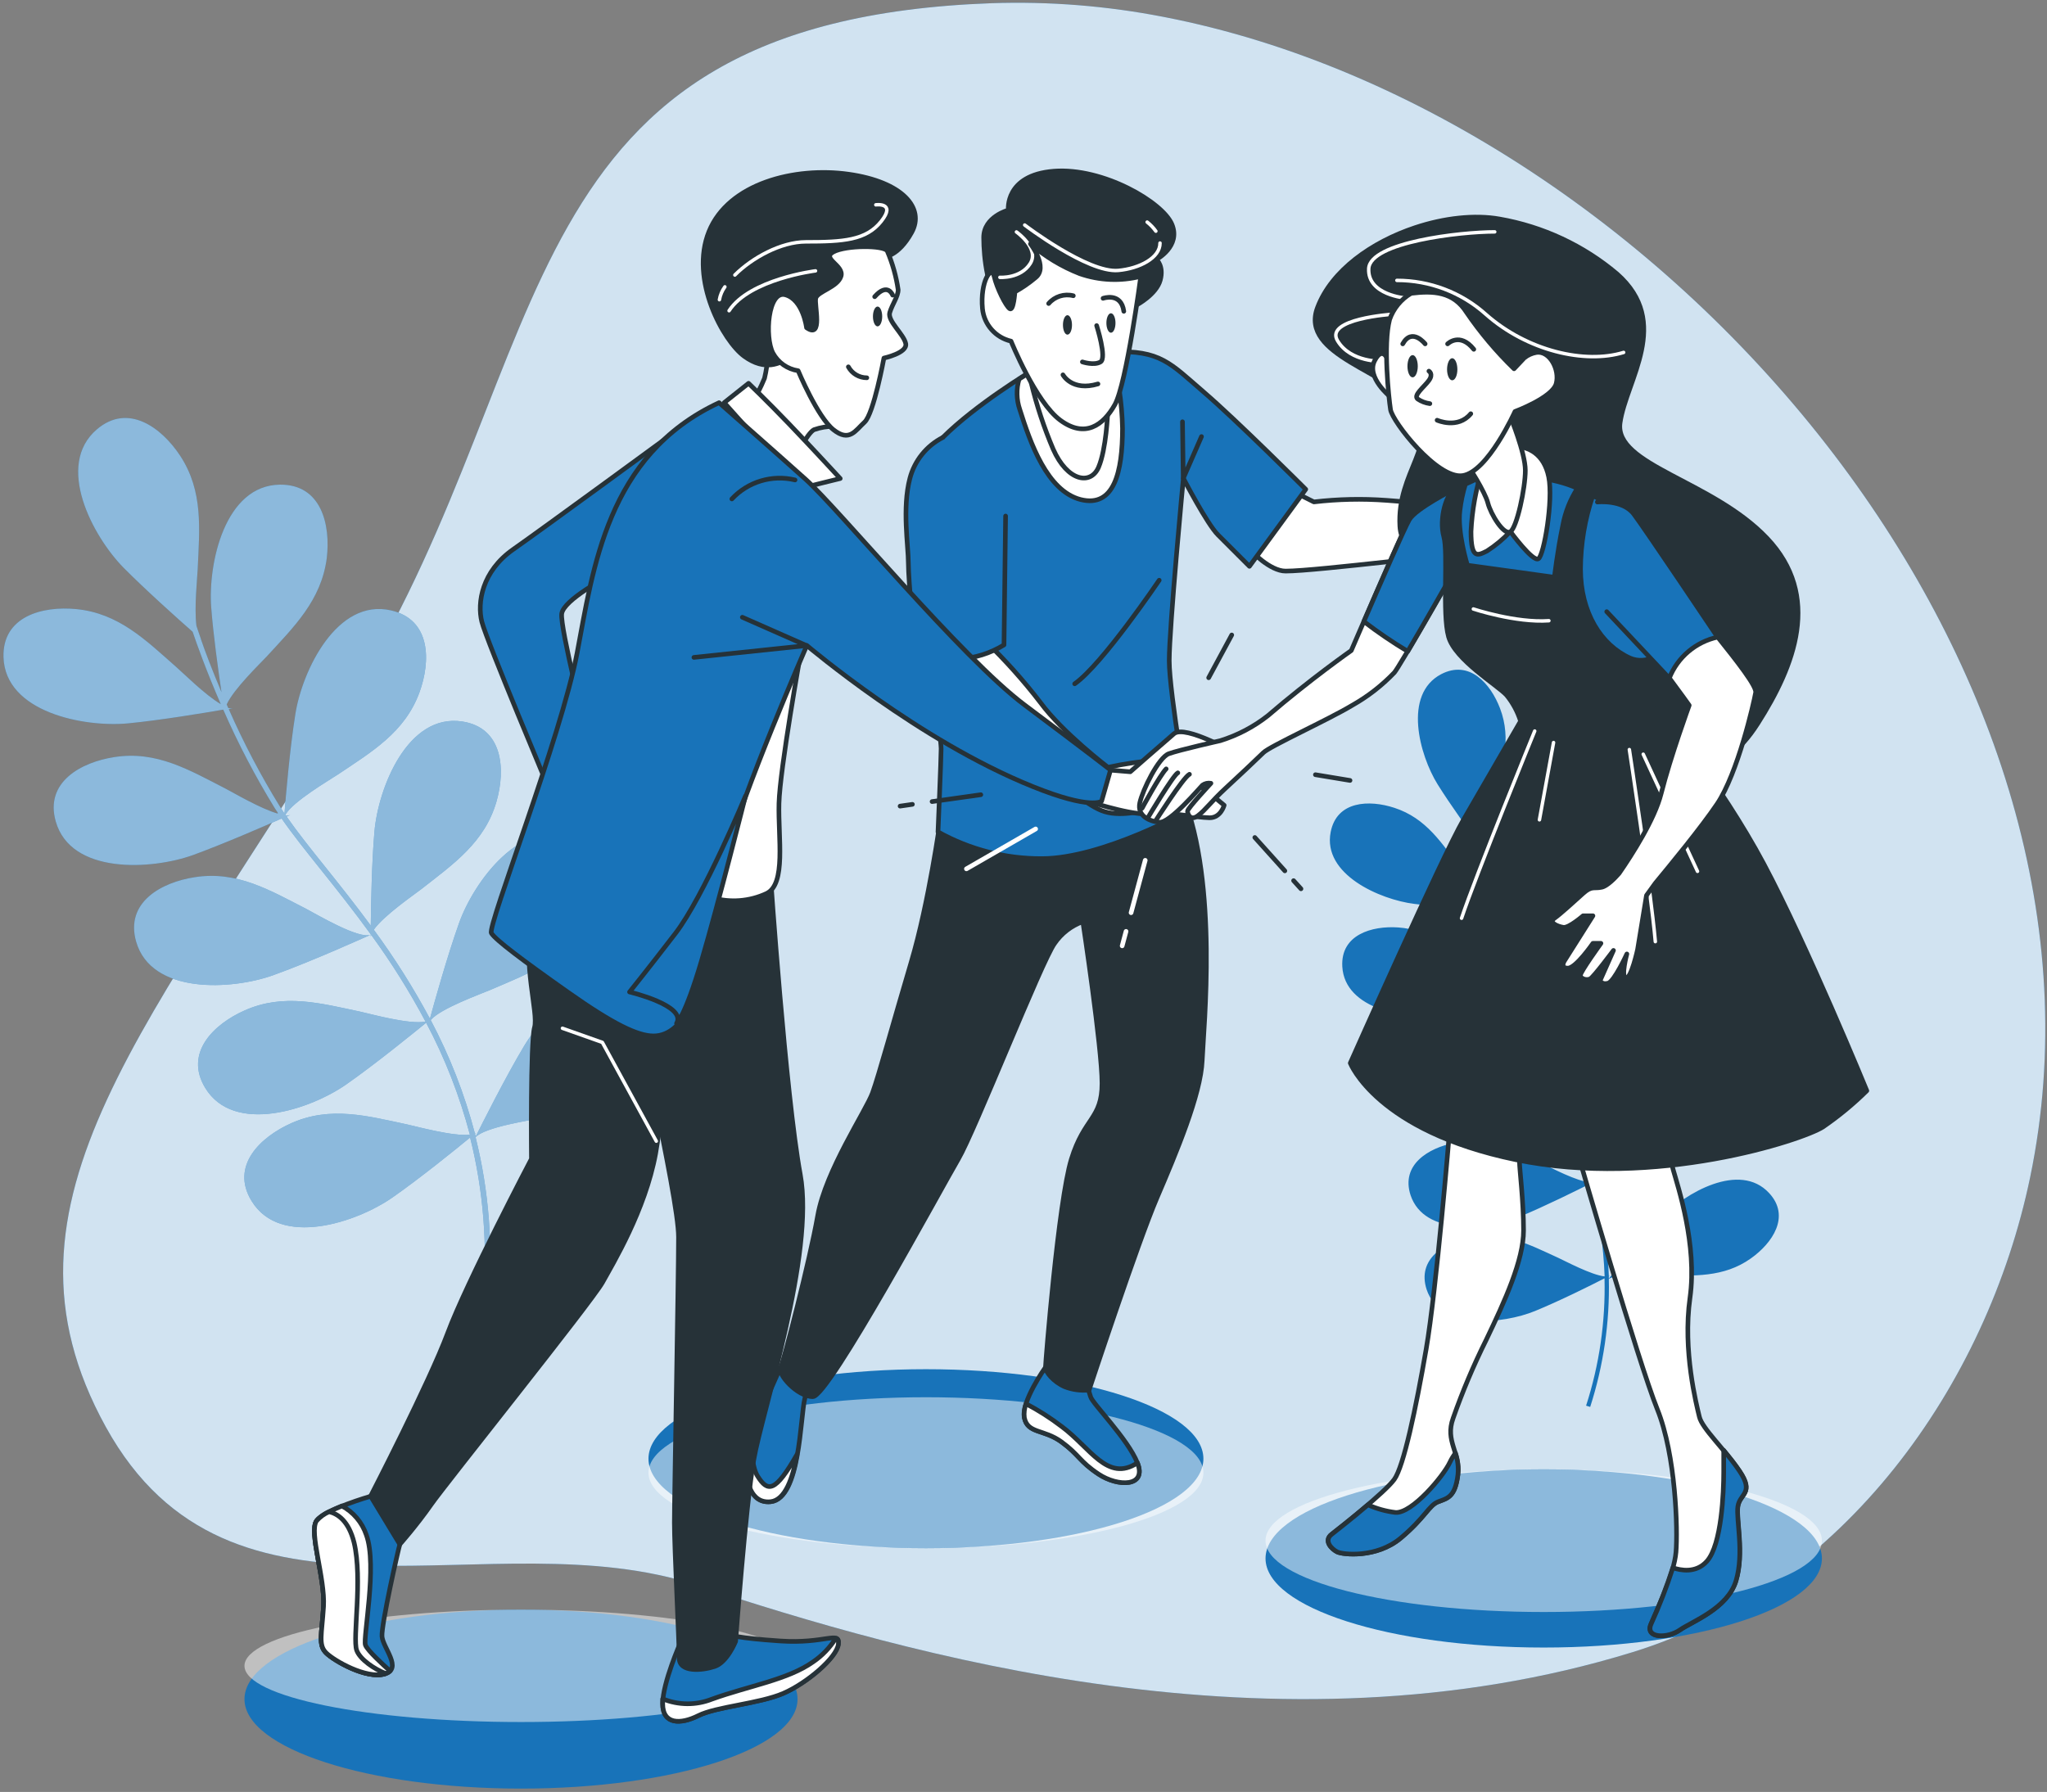
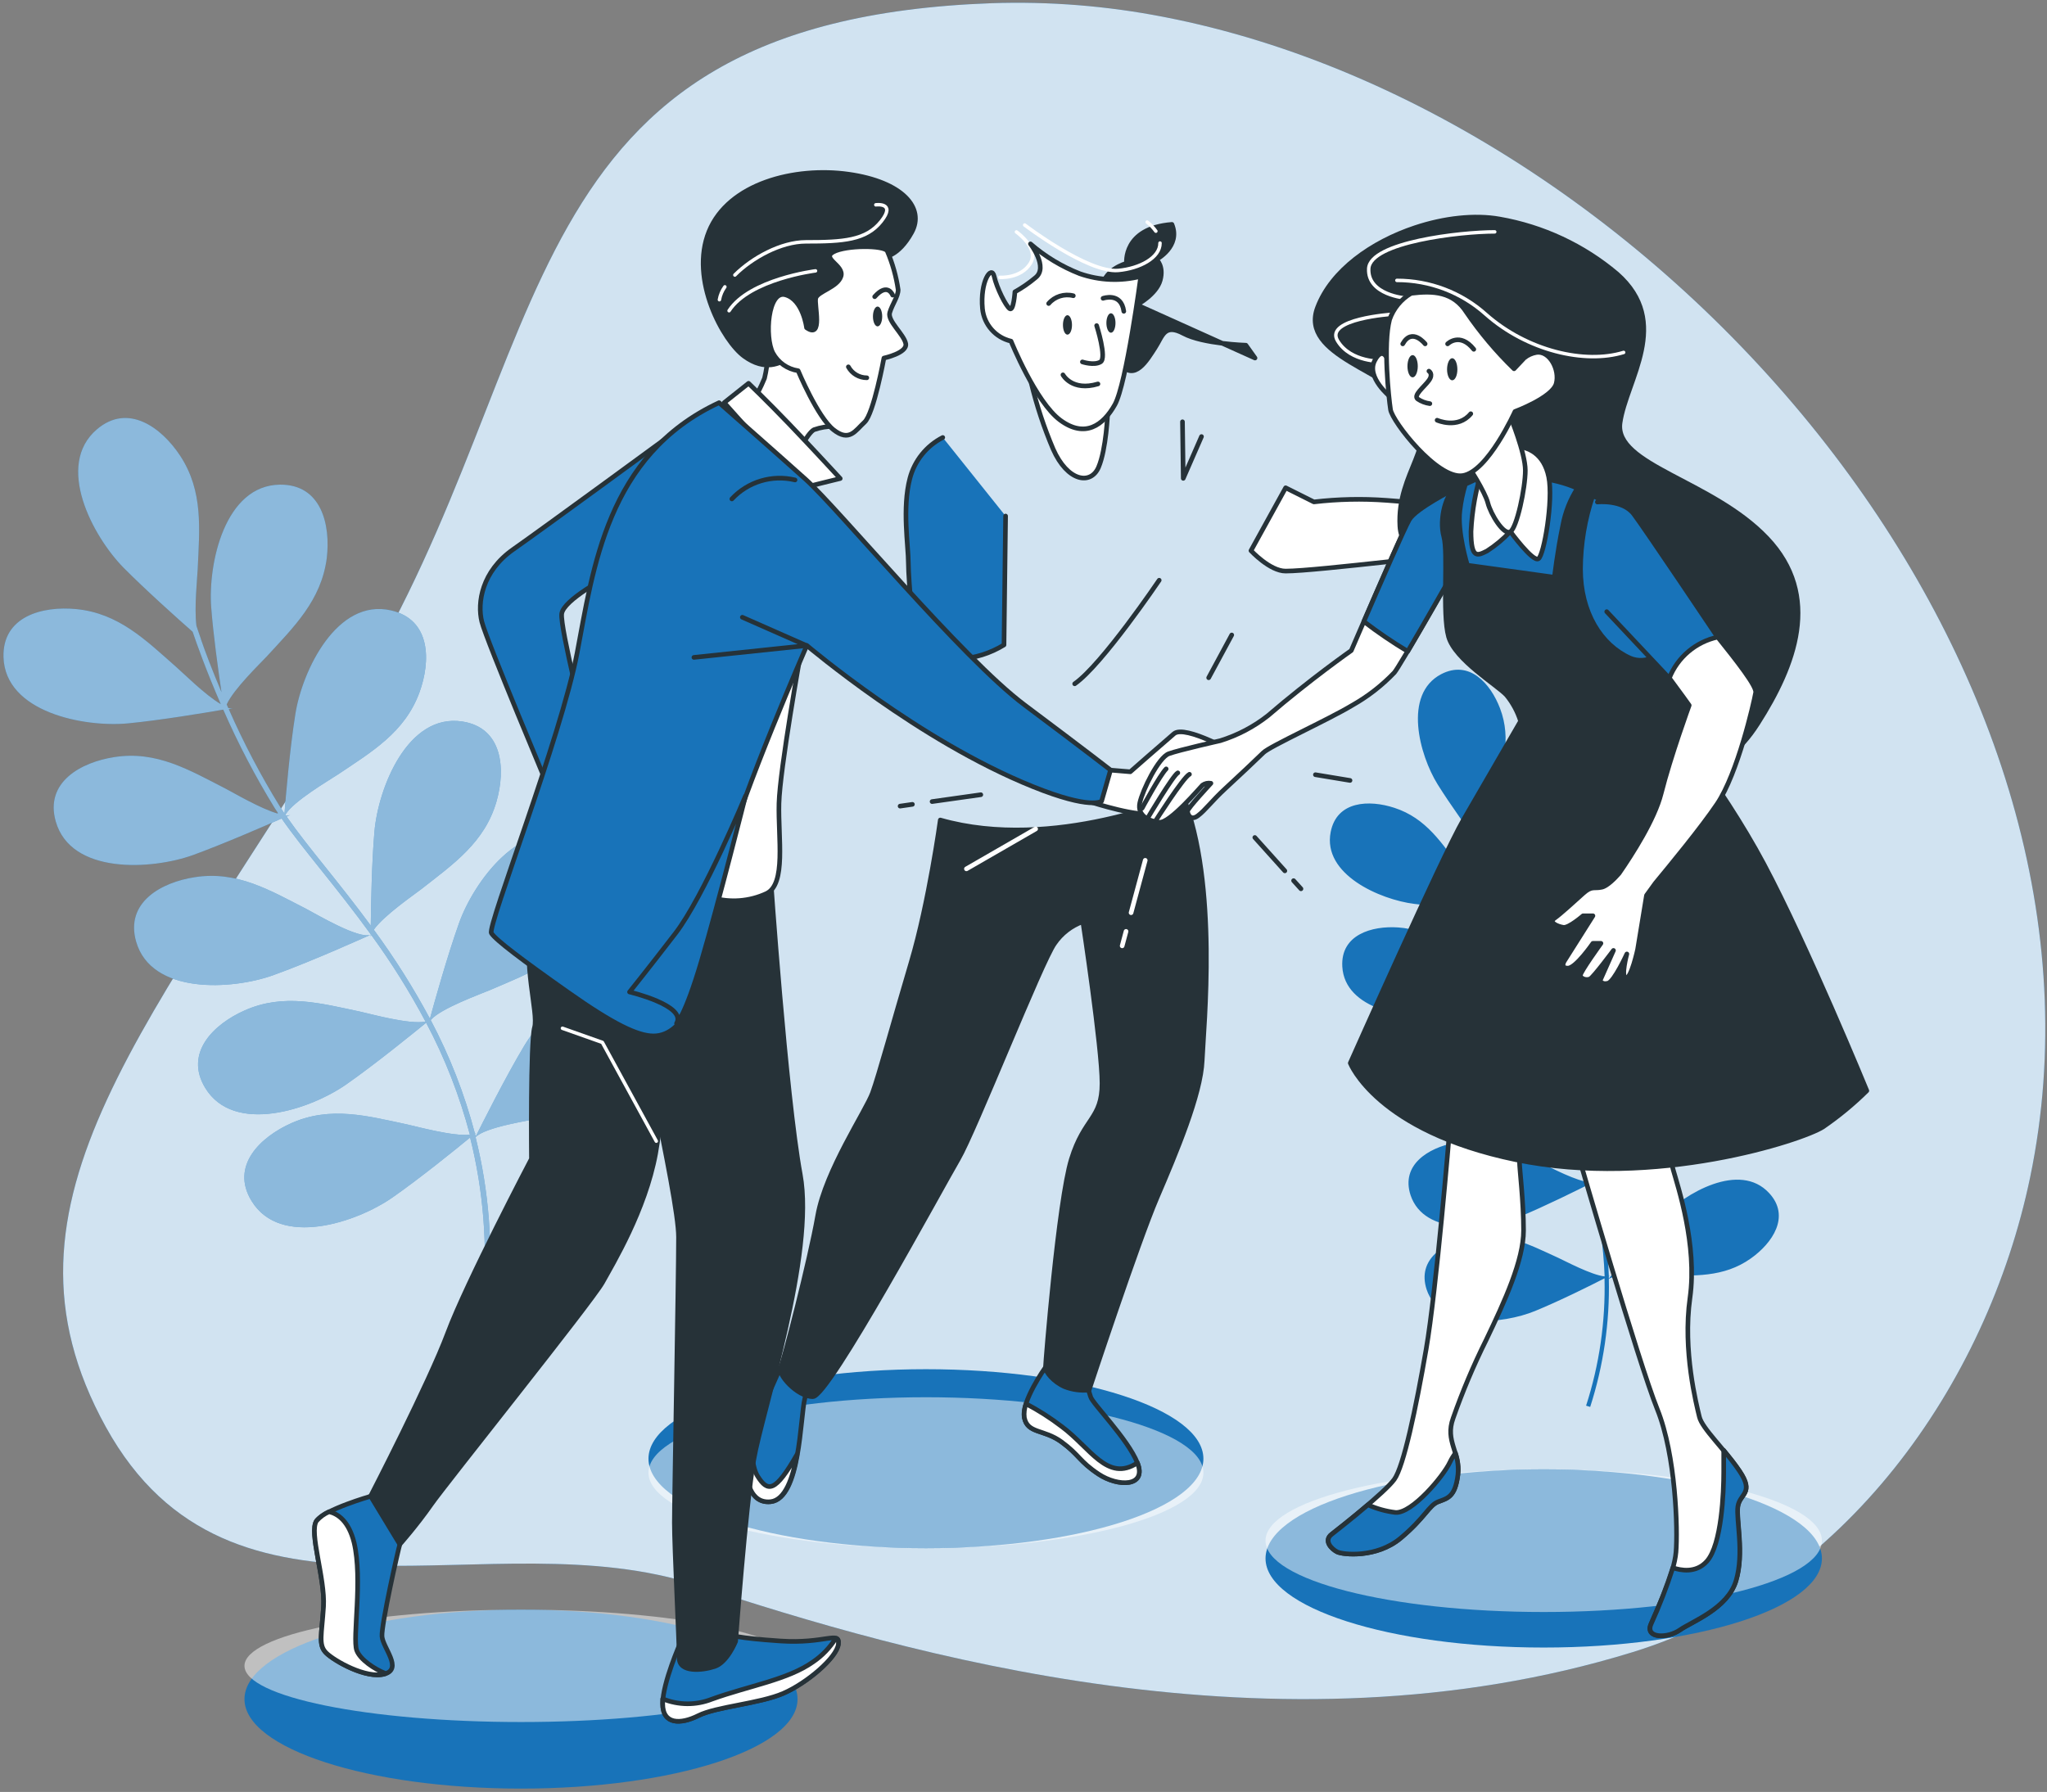
<svg xmlns="http://www.w3.org/2000/svg" width="442" height="387" viewBox="0 0 442 387">
  <rect x="0" y="0" width="442" height="387" fill="#808080" stroke="none" />
  <g fill="none" fill-rule="evenodd">
    <g fill-rule="nonzero">
      <path fill="#1873B9" d="M383.11 98.302C346.77 50.58 293.09 14.28 238.35 3.67 226.062 1.264 213.54.266 201.026.694c-105.182 3.846-92.69 74.964-137.09 148-44.402 73.035-81.12 110.523-54.08 159.492 27.04 48.969 82.727 19.409 127.754 34.206 45.027 14.798 124.93 38.112 201.83 14.445 45.572-14.021 76.57-57.556 85.93-102.63 11.264-54.24-7.575-110.312-42.261-155.905z" transform="translate(13)" />
      <path fill="#FFF" d="M383.11 98.302C346.77 50.58 293.09 14.28 238.35 3.67 226.062 1.264 213.54.266 201.026.694c-105.182 3.846-92.69 74.964-137.09 148-44.402 73.035-81.12 110.523-54.08 159.492 27.04 48.969 82.727 19.409 127.754 34.206 45.027 14.798 124.93 38.112 201.83 14.445 45.572-14.021 76.57-57.556 85.93-102.63 11.264-54.24-7.575-110.312-42.261-155.905z" opacity=".8" transform="translate(13)" />
    </g>
    <g fill-rule="nonzero">
      <path fill="#1873B9" d="M330.793 99.317c5.63-3.907 11.143-7.237 13.527-14.04 1.888-5.366 1.794-12.38-4.981-13.827-9.16-1.966-14.837 10.391-15.91 17.723-.65 4.496-1.181 10.592-1.44 14.358-.72-3.99-1.181-7.32-1.44-9.51-.13-1.059-.213-1.859-.248-2.353.52-3.134 1.286-6.223 2.29-9.238 1.793-6.602 3.87-12.699 1.31-19.43-2.019-5.32-6.61-10.592-12.736-7.39-8.262 4.365-4.662 17.464-.755 23.772 2.75 4.425 7.081 10.38 9.04 13.133.237 2.177.815 6.979 1.972 12.946-2.278-2.107-5.17-6.65-5.996-7.78-4.025-5.542-7.472-10.98-14.34-13.215-5.419-1.777-12.441-1.542-13.763 5.237-1.794 9.167 10.705 14.593 18.07 15.51 5.347.671 12.984 1.083 16.218 1.248 1.198 6.165 2.823 12.24 4.863 18.182.118.353.26.706.389 1.06-2.715-1.448-6.716-5.214-7.802-6.108-5.276-4.39-9.962-8.803-17.162-9.298-5.7-.388-12.452 1.566-12.062 8.462.53 9.332 13.986 11.51 21.363 10.592 5.324-.66 12.783-2.119 16.005-2.766 1.18 2.919 2.786 6.226 4.604 9.944 1.817 3.72 3.847 7.909 5.807 12.452-2.101.423-8.333-5.508-9.738-6.661-5.276-4.39-9.962-8.803-17.162-9.298-5.7-.388-12.44 1.566-12.05 8.462.53 9.332 13.974 11.51 21.351 10.592 6.87-.86 17.304-3.037 17.599-3.095l-.083.317c.033-.098.077-.193.13-.282 2.3 5.29 4.22 10.738 5.748 16.3-2.656 0-8.9-3.343-10.387-4.026-6.232-2.848-11.92-5.884-19.003-4.472-5.594 1.118-11.59 4.708-9.442 11.31 2.974 8.862 16.524 7.461 23.394 4.707 5.453-2.236 13.113-6.049 15.462-7.237 1.782 6.55 2.803 13.282 3.045 20.065-2.845-.294-8.57-3.354-9.986-4.001-6.232-2.848-11.92-5.885-19.003-4.472-5.594 1.106-11.59 4.707-9.442 11.31 2.974 8.86 16.524 7.449 23.394 4.636 5.134-2.095 12.24-5.614 15.013-7.061.234 9.325-1.11 18.623-3.977 27.503l.885.27c2.875-8.927 4.236-18.27 4.025-27.644 1.983-1.33 9.76-.765 11.484-.753 6.858.059 13.302.506 19.18-3.672 4.65-3.295 8.628-9.073 3.942-14.122-6.35-6.873-18.141 0-23.252 5.308-4.249 4.46-10.02 11.51-11.354 13.169v-.483l.26-.13c-.083.038-.17.062-.26.071-.23-6.85-1.251-13.65-3.046-20.265 2.066-1.565 9.242-2.448 10.871-2.754 6.751-1.283 13.149-2.083 18.106-7.308 3.919-4.143 6.692-10.592 1.11-14.652-7.554-5.52-17.8 3.437-21.777 9.697-3.128 4.908-7.082 12.357-8.392 14.746-1.564-5.711-3.536-11.304-5.902-16.735 2.137-1.965 7.98-4.307 9.36-4.966 6.197-2.954 12.17-5.354 15.627-11.674 2.727-5.002 3.766-11.933-2.679-14.452-8.722-3.413-16.335 7.861-18.566 14.923-1.57 4.954-3.305 12.039-4.084 15.37-1.806-4.12-3.659-7.91-5.335-11.346-1.77-3.636-3.352-6.872-4.509-9.732l.685-.141c-.257.036-.52.016-.767-.06-.015-.052-.035-.103-.06-.152 1.736-1.918 8.64-4.12 10.187-4.708 6.397-2.495 12.534-4.46 16.441-10.509 3.093-4.79 4.627-11.627-1.617-14.605-8.45-4.036-16.866 6.661-19.616 13.534-2.149 5.39-4.722 13.416-5.5 16.029-.19-.483-.367-.965-.532-1.424-1.985-5.831-3.562-11.793-4.721-17.841h.66c-.252-.025-.494-.11-.707-.247 0-.212-.083-.436-.13-.648 1.735-2.283 7.046-5.484 8.297-6.355zM57.575 51.796C63.477 45.36 69.38 39.663 70.56 30.52c.85-7.226-1.18-15.923-10.08-15.852-11.968.106-15.592 17.088-14.872 26.526.437 5.778 1.51 13.545 2.22 18.3-2.02-4.778-3.542-8.803-4.45-11.463v-.058c-.461-1.295-.78-2.26-.968-2.837-.496-3.942.2-10.427.271-12.145.39-8.744 1.263-16.911-3.8-24.596C34.865 2.322 27.654-3.01 20.926 2.722c-9.1 7.755-.92 23.078 5.713 29.845 4.72 4.766 11.673 10.991 14.954 13.875.897 2.636 2.963 8.461 6.079 15.628-3.411-1.989-8.262-6.86-9.643-8.038-6.563-5.79-12.394-11.592-21.576-12.486C9.194 40.84.508 43.088.755 51.914c.343 11.933 17.434 15.205 26.888 14.31 6.834-.659 16.43-2.247 20.56-2.965 3.22 7.356 6.947 14.481 11.155 21.324.252.4.511.793.779 1.177-3.8-1.035-9.832-4.625-11.45-5.449-7.79-3.99-14.871-8.238-23.995-6.802C17.48 74.615 9.62 78.923 12.04 87.408c3.27 11.486 20.656 10.462 29.59 7.273 6.457-2.354 15.345-6.202 19.18-7.909 2.29 3.319 5.217 6.979 8.522 11.11 3.305 4.13 7.011 8.79 10.73 13.91v.07c-2.515 1.095-11.934-4.542-14.01-5.613-7.803-3.99-14.885-8.238-23.997-6.802-7.211 1.106-15.072 5.413-12.664 13.899 3.281 11.486 20.667 10.462 29.59 7.272 8.333-2.977 20.726-8.59 21.08-8.755v.423c.012-.132.04-.262.083-.388 4.35 5.956 8.271 12.213 11.732 18.724-3.305.741-12.027-1.695-14.069-2.13-8.58-1.813-16.524-4.013-24.952-.283-6.669 2.942-13.125 9.168-8.557 16.723 6.185 10.215 22.686 4.708 30.464-.73 6.161-4.295 14.647-11.191 17.256-13.321 4.064 7.67 7.232 15.781 9.442 24.172-3.623.424-11.602-1.8-13.55-2.212-8.58-1.825-16.524-4.013-24.951-.295-6.787 3.013-13.243 9.25-8.664 16.782 6.185 10.227 22.686 4.708 30.464-.718 5.807-4.048 13.692-10.415 16.749-12.945 2.9 11.555 3.83 23.514 2.75 35.376l1.18.106c1.075-11.92.145-23.937-2.75-35.553 2.089-2.212 11.956-3.671 14.164-4.13 8.569-1.848 16.713-3.072 22.886-9.921 4.874-5.414 8.262-13.71.944-18.747-9.832-6.803-22.626 4.966-27.501 13.086-4.049 6.744-9.254 17.147-10.47 19.583 0-.2-.106-.4-.153-.6l.283-.236c-.091.067-.19.122-.295.165-2.23-8.501-5.434-16.719-9.548-24.49 2.136-2.53 10.847-5.637 12.782-6.473 8.05-3.46 15.805-6.249 20.526-14.122 3.73-6.249 5.394-15.052-2.715-18.582-10.977-4.778-21.245 9.25-24.444 18.158-2.514 6.99-5.406 17.382-6.315 20.725-3.577-6.686-7.628-13.108-12.121-19.218 2.124-3.048 8.746-7.59 10.292-8.791 6.893-5.402 13.668-10.062 16.205-18.912 2.007-6.99 1.358-15.923-7.388-17.265C88.016 64 81.666 80.182 80.85 89.608c-.578 6.603-.743 15.911-.79 20.29-3.4-4.626-6.764-8.839-9.82-12.664-3.235-4.036-6.103-7.637-8.346-10.874l.803-.364c-.305.115-.632.16-.956.129-.046-.05-.086-.105-.118-.165 1.617-2.883 9.62-7.543 11.378-8.72 7.27-4.884 14.376-9.05 17.551-17.653 2.503-6.837 2.503-15.782-6.114-17.759-11.673-2.683-19.156 12.946-20.655 22.36-1.18 7.32-2.101 18.03-2.36 21.513-.378-.553-.733-1.106-1.063-1.636-4.13-6.712-7.794-13.7-10.965-20.912l.85-.141c-.323.03-.648-.006-.956-.106l-.343-.777c1.582-3.425 7.318-8.909 8.628-10.333z" transform="translate(0 90)" />
      <path fill="#FFF" d="M57.575 51.796C63.477 45.36 69.38 39.663 70.56 30.52c.85-7.226-1.18-15.923-10.08-15.852-11.968.106-15.592 17.088-14.872 26.526.437 5.778 1.51 13.545 2.22 18.3-2.02-4.778-3.542-8.803-4.45-11.463v-.058c-.461-1.295-.78-2.26-.968-2.837-.496-3.942.2-10.427.271-12.145.39-8.744 1.263-16.911-3.8-24.596C34.865 2.322 27.654-3.01 20.926 2.722c-9.1 7.755-.92 23.078 5.713 29.845 4.72 4.766 11.673 10.991 14.954 13.875.897 2.636 2.963 8.461 6.079 15.628-3.411-1.989-8.262-6.86-9.643-8.038-6.563-5.79-12.394-11.592-21.576-12.486C9.194 40.84.508 43.088.755 51.914c.343 11.933 17.434 15.205 26.888 14.31 6.834-.659 16.43-2.247 20.56-2.965 3.22 7.356 6.947 14.481 11.155 21.324.252.4.511.793.779 1.177-3.8-1.035-9.832-4.625-11.45-5.449-7.79-3.99-14.871-8.238-23.995-6.802C17.48 74.615 9.62 78.923 12.04 87.408c3.27 11.486 20.656 10.462 29.59 7.273 6.457-2.354 15.345-6.202 19.18-7.909 2.29 3.319 5.217 6.979 8.522 11.11 3.305 4.13 7.011 8.79 10.73 13.91v.07c-2.515 1.095-11.934-4.542-14.01-5.613-7.803-3.99-14.885-8.238-23.997-6.802-7.211 1.106-15.072 5.413-12.664 13.899 3.281 11.486 20.667 10.462 29.59 7.272 8.333-2.977 20.726-8.59 21.08-8.755v.423c.012-.132.04-.262.083-.388 4.35 5.956 8.271 12.213 11.732 18.724-3.305.741-12.027-1.695-14.069-2.13-8.58-1.813-16.524-4.013-24.952-.283-6.669 2.942-13.125 9.168-8.557 16.723 6.185 10.215 22.686 4.708 30.464-.73 6.161-4.295 14.647-11.191 17.256-13.321 4.064 7.67 7.232 15.781 9.442 24.172-3.623.424-11.602-1.8-13.55-2.212-8.58-1.825-16.524-4.013-24.951-.295-6.787 3.013-13.243 9.25-8.664 16.782 6.185 10.227 22.686 4.708 30.464-.718 5.807-4.048 13.692-10.415 16.749-12.945 2.9 11.555 3.83 23.514 2.75 35.376l1.18.106c1.075-11.92.145-23.937-2.75-35.553 2.089-2.212 11.956-3.671 14.164-4.13 8.569-1.848 16.713-3.072 22.886-9.921 4.874-5.414 8.262-13.71.944-18.747-9.832-6.803-22.626 4.966-27.501 13.086-4.049 6.744-9.254 17.147-10.47 19.583 0-.2-.106-.4-.153-.6l.283-.236c-.091.067-.19.122-.295.165-2.23-8.501-5.434-16.719-9.548-24.49 2.136-2.53 10.847-5.637 12.782-6.473 8.05-3.46 15.805-6.249 20.526-14.122 3.73-6.249 5.394-15.052-2.715-18.582-10.977-4.778-21.245 9.25-24.444 18.158-2.514 6.99-5.406 17.382-6.315 20.725-3.577-6.686-7.628-13.108-12.121-19.218 2.124-3.048 8.746-7.59 10.292-8.791 6.893-5.402 13.668-10.062 16.205-18.912 2.007-6.99 1.358-15.923-7.388-17.265C88.016 64 81.666 80.182 80.85 89.608c-.578 6.603-.743 15.911-.79 20.29-3.4-4.626-6.764-8.839-9.82-12.664-3.235-4.036-6.103-7.637-8.346-10.874l.803-.364c-.305.115-.632.16-.956.129-.046-.05-.086-.105-.118-.165 1.617-2.883 9.62-7.543 11.378-8.72 7.27-4.884 14.376-9.05 17.551-17.653 2.503-6.837 2.503-15.782-6.114-17.759-11.673-2.683-19.156 12.946-20.655 22.36-1.18 7.32-2.101 18.03-2.36 21.513-.378-.553-.733-1.106-1.063-1.636-4.13-6.712-7.794-13.7-10.965-20.912l.85-.141c-.323.03-.648-.006-.956-.106l-.343-.777c1.582-3.425 7.318-8.909 8.628-10.333z" opacity=".5" transform="translate(0 90)" />
    </g>
    <g transform="translate(140 36)">
      <ellipse cx="59.935" cy="279.033" fill="#1873B9" fill-rule="nonzero" rx="59.912" ry="19.328" />
      <ellipse cx="59.935" cy="282.061" fill="#FFF" fill-rule="nonzero" opacity=".5" rx="59.912" ry="16.301" />
      <path fill="#FFF" fill-rule="nonzero" stroke="#263238" stroke-linecap="round" stroke-linejoin="round" d="M197.655 72.952h1.988c1.999 0 5.133-1.183 2.566-2.271-2.566-1.089-10.243-1.432-11.095-.58-.851.852-7.972 3.419-7.972 3.419v.118c-4.874-.284-17.59-1.041-23.823-1.585-5.204-.377-10.432-.263-15.614.343l-6.103-3.052-7.488 13.58s4.081 4.412 7.476 4.412c3.395 0 12.893-1.018 22.391-2.047 9.499-1.029 26.142-5.76 26.142-5.76v-.107c3.729.687 7.505 1.083 11.296 1.183 7.688.284 7.688-.852 8.28-2 .315-.56.512-1.18.58-1.82l-8.624-3.833z" />
      <path fill="#FFF" fill-rule="nonzero" stroke="#263238" stroke-linecap="round" stroke-linejoin="round" d="M197.655 72.952s-5.05 2.507-6.08 3.099c-1.136.414-2.338.618-3.548.603" />
      <path fill="#1873B9" fill-rule="nonzero" stroke="#263238" stroke-linecap="round" stroke-linejoin="round" d="M28.507 259.35l-5.583 12.562c-2.792 6.281-2.792 17.093 3.548 16.395 6.34-.698 6.281-18.146 7.322-22.333 1.041-4.187 1.396-5.571 1.396-5.571l-6.683-1.053z" />
      <path fill="#FFF" fill-rule="nonzero" stroke="#263238" stroke-linecap="round" stroke-linejoin="round" d="M32.103 278.11c-4.732 8.28-6.317 8.162-8.493 4.732-1.112-1.727-1.443-5.359-1.502-8.659-1.893 6.305-1.266 14.75 4.305 14.136 3.158-.367 4.779-5.11 5.69-10.209z" />
      <path fill="#1873B9" fill-rule="nonzero" stroke="#263238" stroke-linecap="round" stroke-linejoin="round" d="M85.71 259.35s-5.228 7.322-4.53 10.811c.697 3.49 4.187 2.449 8.02 5.24 3.832 2.792 3.832 4.188 8.019 6.968 4.187 2.78 10.468 2.791 8.375-2.437-2.094-5.228-9.783-12.87-10.114-14.301-.392-1.303-.858-2.583-1.396-3.833l-8.374-2.448z" />
      <path fill="#FFF" fill-rule="nonzero" stroke="#263238" stroke-linecap="round" stroke-linejoin="round" d="M89.223 272.066c-2.417-1.845-4.985-3.483-7.677-4.897-.361.953-.487 1.98-.367 2.992.698 3.49 4.188 2.449 8.02 5.24 3.833 2.792 3.833 4.188 8.02 6.968 4.187 2.78 10.468 2.791 8.375-2.437-6.47 4.282-10.173-3.3-16.371-7.866z" />
      <path fill="#263238" fill-rule="nonzero" stroke="#263238" stroke-linecap="round" stroke-linejoin="round" d="M63.034 141.097s-2.436 17.744-6.28 30.696c-3.845 12.953-6.968 24.427-8.363 28.26-1.396 3.832-10.114 16.749-11.829 26.507-1.715 9.76-7.322 31.394-8.02 32.79-.698 1.396 3.549 6.281 6.98 6.281 3.43 0 27.903-45.352 31.392-51.278 3.49-5.926 17.991-42.737 20.783-46.582 1.49-2.18 3.63-3.836 6.115-4.731 0 0 4.14 27.206 4.14 34.93s-3.832 7.322-6.624 16.395c-2.791 9.073-5.583 43.956-5.583 44.95 0 .993 1.75 3.146 4.188 4.187 1.663.64 3.454.88 5.228.698 0 0 10.468-31.737 14.655-41.508 4.188-9.77 9.463-22.32 9.77-29.654.308-7.334 3.478-38.018-4.186-57.204-.036.035-27.94 12.242-52.366 5.263z" />
-       <path fill="#1873B9" fill-rule="nonzero" stroke="#263238" stroke-linecap="round" stroke-linejoin="round" d="M82.575 44.22s-11.828 7.097-19.008 14.265c-6.86 6.86-6.116 17.98-5.087 25.787 1.03 7.807 4.732 39.378 4.732 41.4 0 2.023-.674 17.992-.674 17.992 6.846 3.82 14.563 5.808 22.403 5.773 13.236 0 31.937-10.528 31.937-10.528s-4.412-25.112-4.412-32.245c0-7.133 3.052-39.366 3.052-39.366s5.098 9.841 7.475 12.219l6.79 6.79 12.16-16.632s-14.94-14.928-22.072-21.043c-7.133-6.116-9.298-9.097-19.754-8.623-6.068.228-12.03 1.66-17.542 4.21h0z" />
      <path stroke="#263238" stroke-linecap="round" stroke-linejoin="round" d="M115.329 55.09L115.494 67.309 119.433 58.284M110.301 89.311s-12.325 18.252-18.251 22.368" />
-       <path fill="#FFF" fill-rule="nonzero" stroke="#263238" stroke-linecap="round" stroke-linejoin="round" d="M93.327 71.887c7.24 1.81 9.05-5.914 9.05-15.377-.1-5.557-.944-11.074-2.508-16.407-5.983.253-11.858 1.676-17.294 4.188 0 0-.982.591-2.531 1.585-.628 2.151-.574 4.445.154 6.565 2.259 7.168 5.879 17.577 13.13 19.446zM72.817 102.488c4.265 4.109 8.22 8.53 11.828 13.225 4.862 6.612 14.609 14.005 14.609 14.005 3.446-.755 6.94-1.272 10.456-1.55 3.135 0 14.62 9.736 14.62 9.736s-.71 2.72-3.146 2.708c-2.437-.011-12.539-1.561-13.58-1.561-1.04 0-5.914 1.538-9.758 0-3.844-1.538-7.996-5.832-7.996-5.832s-18.808-10.906-24.722-16.347c-3.442-3.066-6.067-6.94-7.641-11.273l-.343-5.05 15.673 1.94z" />
      <path fill="#1873B9" fill-rule="nonzero" stroke="#263238" stroke-linecap="round" stroke-linejoin="round" d="M63.567 58.485c-3.515 1.796-6.097 5.006-7.097 8.824-1.692 6.447-.332 14.585-.332 18.323 0 3.738 1.349 17.992 1.349 17.992 2.885 1.666 6.134 2.6 9.463 2.72 3.485-.182 6.868-1.235 9.841-3.063l.343-27.833" />
      <path fill="#FFF" fill-rule="nonzero" stroke="#263238" stroke-linecap="round" stroke-linejoin="round" d="M82.67 46.704c1.183 4.884 2.765 9.663 4.731 14.289 3.088 7.002 8.127 7.842 9.806 3.915 1.68-3.927 1.964-11.758 1.964-11.758s-4.732 2.52-8.966-.567c-4.235-3.088-7.535-5.88-7.535-5.88z" />
-       <path fill="#263238" fill-rule="nonzero" stroke="#263238" stroke-linecap="round" stroke-linejoin="round" d="M105.475 29.836s4.211-2.248 5.051-5.323c.84-3.076-.84-4.483-.84-4.483s5.323-2.804 3.36-7.57C111.082 7.691 98.177.133 87.53.973c-10.645.84-9.805 8.41-9.805 8.41s-5.323 1.396-5.323 5.914c0 4.519.84 11.486 3.927 15.685 3.087 4.2 5.914-.84 7.558-3.36 1.644-2.519 1.964-5.322 6.163-3.075 4.2 2.248 13.449 2.52 13.449 2.52l1.975 2.768z" />
+       <path fill="#263238" fill-rule="nonzero" stroke="#263238" stroke-linecap="round" stroke-linejoin="round" d="M105.475 29.836s4.211-2.248 5.051-5.323c.84-3.076-.84-4.483-.84-4.483s5.323-2.804 3.36-7.57c-10.645.84-9.805 8.41-9.805 8.41s-5.323 1.396-5.323 5.914c0 4.519.84 11.486 3.927 15.685 3.087 4.2 5.914-.84 7.558-3.36 1.644-2.519 1.964-5.322 6.163-3.075 4.2 2.248 13.449 2.52 13.449 2.52l1.975 2.768z" />
      <path stroke="#FFF" stroke-linecap="round" stroke-linejoin="round" stroke-width=".75" d="M109.58 13.926c-.53-.74-1.164-1.402-1.88-1.964M81.262 12.601s13.662 10.41 20.203 9.806c4.59-.414 9.038-2.732 9.014-5.914M79.476 14.092s5.051 3.548 2.97 6.837c-2.083 3.288-6.542 2.969-6.542 2.969" />
      <path fill="#FFF" fill-rule="nonzero" stroke="#263238" stroke-linecap="round" stroke-linejoin="round" d="M79.145 27.032s-.272 4.2-1.112 3.644c-.84-.556-2.803-4.483-3.371-7.003-.568-2.52-3.075 1.112-2.52 7.003.34 3.414 2.82 6.232 6.163 7.002 0 0 5.323 13.166 10.646 17.081 5.323 3.915 9.25 1.124 11.77-3.36 2.519-4.482 5.606-27.726 5.606-27.726-4.353 1.11-8.936.912-13.177-.568-3.89-1.523-7.49-3.7-10.646-6.435 0 0 3.916 5.04 1.112 7.275-1.39 1.168-2.886 2.202-4.471 3.087h0z" />
      <path stroke="#263238" stroke-linecap="round" stroke-linejoin="round" d="M96.793 34.319s2.248 7.003.84 7.842c-1.408.84-3.915 0-3.915 0M89.519 44.953s1.951 3.643 7.558 1.964" />
      <path fill="#263238" fill-rule="nonzero" d="M91.47 34.177c0 1.183-.437 2.094-.981 2.094-.545 0-.97-.935-.97-2.094 0-1.16.437-2.106.97-2.106.532 0 .981.947.981 2.106zM100.862 33.751c0 1.183-.437 2.106-.982 2.106-.544 0-.981-.947-.981-2.106 0-1.16.437-2.094.981-2.094.545 0 .982.935.982 2.094z" />
      <path stroke="#263238" stroke-linecap="round" stroke-linejoin="round" d="M86.431 29.552c1.31-1.527 3.374-2.178 5.323-1.68M98.177 28.428s3.915-1.396 4.483 2.804" />
    </g>
    <g transform="translate(52 37)">
      <ellipse cx="60.499" cy="329.958" fill="#1873B9" fill-rule="nonzero" rx="59.71" ry="19.321" />
      <ellipse cx="60.499" cy="322.77" fill="#FFF" fill-rule="nonzero" opacity=".5" rx="59.71" ry="12.133" />
      <path fill="#FFF" fill-rule="nonzero" stroke="#263238" stroke-linecap="round" stroke-linejoin="round" d="M113.796 39.777c-.092 1.658-.333 3.304-.72 4.919-.803 1.962-1.777 3.85-2.91 5.64l9.43 11.659s2.723-5.463 4.173-6.196c1.402-.49 2.878-.733 4.362-.721-1.433-4.29-3.384-8.39-5.812-12.203-3.796-5.83-7.061-5.83-8.523-3.098z" />
      <path fill="#263238" fill-rule="nonzero" stroke="#263238" stroke-linecap="round" stroke-linejoin="round" d="M138.859 18.47s3.076 0 5.988-5.274c2.912-5.274-2.004-10.926-13.616-12.57-11.611-1.643-25.935 1.999-30.143 12.38-4.209 10.383 3.088 23.65 7.627 26.948 4.539 3.3 7.804 1.467 9.431.367 1.627-1.1 1.45-3.82 1.992-4.008.543-.19 2.358 2.73 5.27.555 2.912-2.175.365-6.373 3.088-8.383 2.724-2.01 5.081-2.188 4.905-5.463-.003-1.414-.19-2.82-.555-4.186l6.013-.366z" />
      <path stroke="#FFF" stroke-linecap="round" stroke-linejoin="round" stroke-width=".75" d="M104.518 24.95c-.596.825-1 1.775-1.179 2.778M137.114 7.236s4.444-.59 1.179 3.548c-3.266 4.138-8.252 4.446-16.292 4.446-5.34 0-11.624 3.452-15.325 7.165M124.087 21.497s-14.217 1.785-18.661 8.608" />
      <path fill="#FFF" fill-rule="nonzero" stroke="#263238" stroke-linecap="round" stroke-linejoin="round" d="M109.635 45.784s3.82 3.642 8.711 8.738c4.893 5.096 11.082 11.824 11.082 11.824s-7.45 1.821-7.993 2.01c-.542.19-17.058-18.398-17.058-18.398l5.258-4.174z" />
      <path fill="#1873B9" fill-rule="nonzero" stroke="#263238" stroke-linecap="round" stroke-linejoin="round" d="M28.022 286.149s-9.974 2.861-11.671 5.32c-1.698 2.46 1.886 12.463 1.509 18.517-.377 6.055-1.179 8.278.566 10.004 1.744 1.726 8.664 5.676 12.625 4.54 3.961-1.135-.377-5.663-.566-8.123-.188-2.46 3.537-18.919 3.844-19.853.306-.934-4.068-8.573-6.307-10.405z" />
-       <path fill="#FFF" fill-rule="nonzero" stroke="#263238" stroke-linecap="round" stroke-linejoin="round" d="M26.902 318.275c-.566-1.513 2.64-17.192.188-23.814-.903-2.666-2.783-4.89-5.257-6.22-2.358.958-4.716 2.117-5.482 3.205-1.686 2.448 1.886 12.463 1.509 18.517s-1.179 8.277.566 10.003c1.744 1.727 8.664 5.676 12.625 4.54.439-.107.844-.322 1.18-.626-1.51-1.336-4.893-4.434-5.33-5.605z" />
      <path fill="#FFF" fill-rule="nonzero" stroke="#263238" stroke-linecap="round" stroke-linejoin="round" d="M31.264 324.424c-2.358-.91-5.53-3.015-6.248-5.014-.932-2.648 1.32-15.312-.555-23.246-1.178-4.73-3.536-6.232-5.399-6.68-1.033.45-1.958 1.12-2.711 1.962-1.686 2.448 1.886 12.463 1.509 18.517s-1.179 8.277.566 10.003c1.744 1.727 8.664 5.676 12.625 4.54l.213-.082z" />
      <path fill="#263238" fill-rule="nonzero" stroke="#263238" stroke-linecap="round" stroke-linejoin="round" d="M92.906 168.473s-1.096 31.476-3.348 43.69c-2.251 12.215-9.218 23.744-11.47 27.812-2.252 4.067-33.833 43.43-36.993 47.96-3.16 4.528-6.766 8.595-6.766 8.595l-6.307-10.405s12.625-24.43 16.68-35.296c4.056-10.866 18.05-37.542 18.05-37.542s-.249-25.197.66-28.378c.907-3.181-2.712-14.024-.449-22.62 2.264-8.596 11.306-12.652 11.306-12.652" />
      <path fill="#1873B9" fill-rule="nonzero" stroke="#263238" stroke-linecap="round" stroke-linejoin="round" d="M105.874 316.111s.967.639 10.61 1.29c9.643.65 12.861-2.26 12.543.638-.318 2.897-6.755 8.383-11.895 10.642-5.14 2.258-14.465 2.909-18.331 4.836-3.867 1.927-7.71 1.94-7.71-2.578 0-4.517 3.855-13.22 3.855-13.22s8.358 1.94 10.928-1.608z" />
      <path fill="#FFF" fill-rule="nonzero" stroke="#263238" stroke-linecap="round" stroke-linejoin="round" d="M123.557 321.917c-5.458 3.867-13.816 5.156-21.856 8.053-3.414 1.348-7.215 1.322-10.61-.071v1.04c0 4.517 3.855 4.517 7.71 2.578 3.855-1.94 13.191-2.578 18.331-4.8 5.14-2.224 11.577-7.734 11.895-10.643.082-.78-.094-1.182-.566-1.253-1.263 2.023-2.933 3.759-4.904 5.096h0z" />
      <path fill="#263238" fill-rule="nonzero" stroke="#263238" stroke-linecap="round" stroke-linejoin="round" d="M114.35 151.895s3.29 47.558 6.448 64.75c3.16 17.193-8.252 51.211-10.044 61.617-1.791 10.405-3.913 39.21-3.913 39.21s-1.804 4.528-4.515 5.427c-2.712.898-7.663 1.36-7.663-1.81 0-3.168-1.05-23.825-1.05-29.253 0-5.427.897-52.618.897-61.676 0-9.057-10.822-53.836-11.282-63.33-.46-9.496 0-16.283 4.963-18.092 4.963-1.809 26.159 3.157 26.159 3.157z" />
      <path fill="#FFF" fill-rule="nonzero" stroke="#263238" stroke-linecap="round" stroke-linejoin="round" d="M120.916 103.948s-4.515 25.103-4.715 32.564c-.2 7.461 1.58 17.429-2.7 19.463-3.674 1.707-7.84 2.027-11.73.898-2.487-.898-4.29-.224-4.055-6.326.236-6.101 19.369-49.768 23.2-46.6z" />
      <path fill="#1873B9" fill-rule="nonzero" stroke="#263238" stroke-linecap="round" stroke-linejoin="round" d="M91.952 57.573s-26.383 19.344-33.15 24.086c-6.767 4.741-7.78 11.54-6.767 15.608 1.014 4.067 14.877 36.986 14.877 36.986l7.781-12.888s-5.753-22.738-5.411-25.789c.342-3.05 10.15-8.147 10.15-8.147l12.52-29.856z" />
      <path fill="#FFF" fill-rule="nonzero" stroke="#263238" stroke-linecap="round" stroke-linejoin="round" d="M187.793 129.323l4.268.354s7.014-6.16 9.43-8.218c2.417-2.057 13.7 4.458 13.7 4.458s1.897.426-.166 1.348c-2.063.922-7.804 1.561-8.075 2.117-.271.555-7.415 7.887-9.914 9.14-2.5 1.253-13.38-2.258-13.38-2.258l4.137-6.941z" />
      <path fill="#1873B9" fill-rule="nonzero" stroke="#263238" stroke-linecap="round" stroke-linejoin="round" d="M103.269 49.97s11.623 10.204 18.697 16.554c7.073 6.35 33.703 38.57 47.26 48.716 13.557 10.145 18.567 14.059 18.567 14.059l-1.933 6.728s-2.252 1.927-14.807-3.133c-12.554-5.061-24.59-12.617-33.515-18.86-8.924-6.243-15.325-11.635-15.325-11.635s-14.04 32.256-17.294 45.18c-3.254 12.924-6.72 29.136-8.17 32.777-1.45 3.642-4.173 6.374-7.627 6.374-3.454 0-8.712-2.542-18.52-9.46-9.808-6.917-15.608-11.28-16.504-12.746-.896-1.467 15.066-42.426 18.508-60.458 3.443-18.032 6.378-42.804 30.663-54.096z" />
      <path stroke="#263238" stroke-linecap="round" stroke-linejoin="round" d="M108.291 96.309L122.154 102.422 97.834 104.976M119.667 66.654c-4.952-1.195-10.161.372-13.64 4.103" />
      <path fill="#1873B9" fill-rule="nonzero" stroke="#263238" stroke-linecap="round" stroke-linejoin="round" d="M108.963 134.94s-9.019 21.709-15.113 29.63c-6.095 7.923-9.915 12.665-9.915 12.665s12.402 2.944 10.15 6.787c0 0 1.804-1.36 5.411-13.574 3.608-12.215 9.467-35.509 9.467-35.509z" />
      <path fill="#FFF" fill-rule="nonzero" stroke="#263238" stroke-linecap="round" stroke-linejoin="round" d="M122.154 33.77s-.73-6.006-4.539-7.094c-3.807-1.088-4.538 9.104-2.723 12.569 1.118 2.06 3.134 3.474 5.447 3.82 0 0 4.173 10.014 7.627 12.746 3.454 2.731 4.715.189 6.708-1.632 1.992-1.82 4.185-13.846 4.185-13.846s5.08-1.088 4.715-3.098c-.365-2.01-3.996-4.907-3.454-6.728.542-1.821 1.815-3.465 1.815-4.92-.42-2.884-1.213-5.702-2.357-8.383-.72-1.265-8.889-1.265-11.612.19-2.723 1.454 2.358 2.908 1.627 5.273-.731 2.365-5.081 3.287-5.447 4.73-.365 1.443 1.639 8.916-1.992 6.373zM140.745 26.735s-1.061-2.838-3.879.343M131.184 42.225c.8 1.457 2.326 2.364 3.985 2.365" />
      <ellipse cx="137.491" cy="31.346" fill="#263238" fill-rule="nonzero" rx="1" ry="2.14" />
      <path stroke="#FFF" stroke-linecap="round" stroke-linejoin="round" stroke-width=".75" d="M89.712 209.456L78.065 188.125 69.447 185.074" />
    </g>
    <g transform="translate(246 46)">
      <ellipse cx="87.329" cy="290.573" fill="#1873B9" fill-rule="nonzero" rx="60.069" ry="19.244" />
      <ellipse cx="87.329" cy="286.736" fill="#FFF" fill-rule="nonzero" opacity=".5" rx="60.069" ry="15.407" />
      <path fill="#263238" fill-rule="nonzero" stroke="#263238" stroke-linecap="round" stroke-linejoin="round" d="M59.565 3.168c-9.345 3.11-18.038 9.221-21.074 17.241-3.997 10.494 15.82 13.744 21.074 21.635 5.254 7.89-3.96 13.779-3.297 25.58.665 11.8 23.115 5.252 33.682 17.052 10.567 11.8.664 15.746 13.864 26.24 13.2 10.493 21.797 11.776 29.732-.66 7.934-12.437 13.863-27.546 1.98-40.042-11.883-12.495-33.029-15.734-31.713-24.92 1.317-9.186 11.232-21.646-.652-32.14C95.914 7.025 87.147 2.93 77.77 1.296c-5.325-.953-11.93-.223-18.205 1.873z" />
      <path stroke="#FFF" stroke-linecap="round" stroke-linejoin="round" stroke-width=".75" d="M57.55 18.372s-8.303-.636-8.006-6.36C49.84 6.29 69.385 4.075 76.75 4.075" />
      <path stroke="#FFF" stroke-linecap="round" stroke-linejoin="round" stroke-width=".75" d="M55.628 14.556c7.092-.009 13.934 2.598 19.2 7.314 8.955 7.937 21.43 10.8 29.756 8.244M54.667 21.87s-14.717.954-11.86 5.712c2.859 4.758 9.643 4.451 9.643 4.451" />
      <path fill="#FFF" fill-rule="nonzero" stroke="#263238" stroke-linecap="round" stroke-linejoin="round" d="M67.867 59.71s-8.147 4.11-9.559 6.524c-1.411 2.414-12.535 28.264-12.535 28.264s-8.883 6.219-17.98 14.05c-3.07 2.42-6.564 4.256-10.306 5.418 0 0-8.894 2.002-11.112 2.814-2.218.813-5.657 7.82-6.262 10.6-.605 2.779 2.016 4.004 4.246 4.204 2.23.2 8.681-7.42 9.286-8.02.528-.376 1.188-.521 1.826-.4 0 0-5.052 5.417-5.052 6.017 0 .601.605 2.203 2.218 1.002 1.613-1.202 3.036-3.216 5.859-5.818 2.822-2.603 6.878-6.419 8.301-7.82 1.423-1.402 13.947-7.066 19.201-10.234 3.363-1.897 6.425-4.278 9.084-7.067 1.186-1.401 11.92-20.268 11.92-20.268l.865-19.267z" />
      <path stroke="#263238" stroke-linecap="round" stroke-linejoin="round" d="M.611 128.546s3.855-7.16 5.195-8.492M1.785 130.724s5.527-9.315 6.535-9.81M3.458 131.372s6.036-9.492 7.376-10.152" />
      <path fill="#1873B9" fill-rule="nonzero" stroke="#263238" stroke-linecap="round" stroke-linejoin="round" d="M48.488 88.221c3.034 2.333 6.202 4.488 9.488 6.454 3.558-6.006 9.002-15.604 9.002-15.604l.89-19.362s-8.148 4.11-9.56 6.525c-.972 1.637-6.44 14.167-9.82 21.987z" />
      <path fill="#FFF" fill-rule="nonzero" stroke="#263238" stroke-linecap="round" stroke-linejoin="round" d="M94.871 203.741s12.927 44.553 16.971 54.575c4.045 10.022 4.448 26.086 4.045 30.903-.404 4.816-4.246 12.648-5.456 15.651s3.63 3.015 6.262 1.178c2.633-1.837 10.306-4.617 12.12-10.6 1.815-5.982 0-13.248.404-16.063.403-2.815 3.64-2.803.403-7.62-3.238-4.817-8.076-9.233-8.681-11.777-.605-2.544-3.641-14.25-2.028-25.685 1.613-11.436-2.621-24.084-3.63-27.688-.326-1.542-.873-3.029-1.624-4.416 0 0-13.129 2.72-18.786 1.542z" />
      <path fill="#1873B9" fill-rule="nonzero" stroke="#263238" stroke-linecap="round" stroke-linejoin="round" d="M129.62 271.706c-1.044-1.554-2.253-3.062-3.427-4.487v4.711c0 4.216-.404 15.652-3.641 19.267-2.372 2.65-5.717 1.943-7.341 1.39-1.34 4.17-2.924 8.26-4.744 12.248-1.186 3.015 3.629 3.015 6.262 1.178 2.632-1.838 10.306-4.617 12.12-10.6 1.815-5.982 0-13.249.403-16.063.404-2.815 3.606-2.827.368-7.644z" />
      <path fill="#FFF" fill-rule="nonzero" stroke="#263238" stroke-linecap="round" stroke-linejoin="round" d="M66.978 198.465s-2.823 34.154-5.04 46.955c-2.218 12.802-4.851 25.285-6.88 28.088-2.027 2.803-11.717 10.435-13.531 11.848-1.815 1.413 0 3.203 1.186 3.804 1.186.6 8.491 1.413 13.745-3.003 5.254-4.417 6.06-7.067 8.077-7.832 2.016-.766 3.64-1.001 4.245-5.818s-2.834-7.22-1.008-12.236c2.018-5.759 4.395-11.387 7.116-16.853 4.044-8.432 8.088-17.265 8.088-23.683 0-6.419-.877-13.238-.877-14.816.143-1.757.416-3.5.818-5.217l-15.975-2.355.036 1.118z" />
      <path fill="#1873B9" fill-rule="nonzero" stroke="#263238" stroke-linecap="round" stroke-linejoin="round" d="M68.27 267.832c-.464.603-.862 1.255-1.186 1.943-1.375 2.991-8.218 11.14-11.776 10.87-2.05-.249-4.049-.805-5.93-1.649-3.25 2.78-6.807 5.559-7.827 6.36-1.827 1.401 0 3.203 1.186 3.804 1.186.6 8.491 1.413 13.745-3.003 5.254-4.417 6.06-7.067 8.076-7.832 2.016-.766 3.641-1.001 4.246-5.818.165-1.578-.018-3.174-.534-4.675z" />
      <path fill="#263238" fill-rule="nonzero" stroke="#263238" stroke-linecap="round" stroke-linejoin="round" d="M76.477 55.8s-5.49 2.555-7.91 3.532c-2.42.978-3.83 6.902-2.823 10.517 1.008 3.616-.38 16.63 1.032 21.646 1.411 5.017 10.508 10.435 12.536 12.637 1.36 1.663 2.387 3.57 3.024 5.617l-12.322 21.27c-4.65 8.032-24.455 52.572-24.455 52.572s5.669 14.65 35.769 20.869c30.1 6.218 61.836-4.216 66.283-7.066 3.39-2.326 6.566-4.947 9.488-7.832 0 0-12.94-31.503-22.237-48.957-9.298-17.453-23.031-34.153-23.031-34.153l-.807-14.05s-2.372-20.268-4.246-24.284c-1.873-4.016-11.314-9.021-16.366-10.234-5.052-1.213-9.89-2.285-13.935-2.085z" />
-       <path stroke="#FFF" stroke-linecap="round" stroke-linejoin="round" stroke-width=".75" d="M72.137 85.524s9.167 3.039 16.306 2.532M85.384 111.881s-12.773 31.315-15.797 40.43M89.452 114.366L86.404 131.054M105.818 115.885s4.59 29.843 5.61 41.479M108.818 116.886L120.536 142.183" />
      <path fill="#1873B9" fill-rule="nonzero" stroke="#263238" stroke-linecap="round" stroke-linejoin="round" d="M90.4 58.002c-5.052-1.178-9.902-2.356-13.947-2.203 0 0-3.012 1.402-6.036 2.768-.563 1.85-.96 3.745-1.186 5.665-.605 4.604 1.613 11.835 1.613 11.835L89.64 78.67s.605-5.417 1.815-11.235c.527-2.84 1.602-5.551 3.166-7.985-1.365-.596-2.777-1.08-4.222-1.448h0zM105.984 96.135c1.701.728 3.65.6 5.242-.341l-.19-3.274s-2.372-20.268-4.246-24.284c-1.079-2.356-4.886-5.123-8.859-7.208-1.728 5.106-2.625 10.454-2.656 15.84 0 9.434 4.447 16.453 10.709 19.267z" />
      <path fill="#FFF" fill-rule="nonzero" stroke="#263238" stroke-linecap="round" stroke-linejoin="round" d="M74.058 55.352c-1.397 4.355-2.214 8.872-2.431 13.437 0 6.03 1.423 5.217 3.439 4.216 1.857-1.187 3.554-2.604 5.052-4.216 0 0 4.85 6.63 6.06 5.889 1.21-.742 3.238-12.649 2.23-17.666-1.008-5.017-4.447-6.618-7.484-6.618-3.036 0-5.455 1.99-6.866 4.958z" />
      <path fill="#FFF" fill-rule="nonzero" stroke="#263238" stroke-linecap="round" stroke-linejoin="round" d="M71.022 54.598s3.64 5.618 4.245 8.02c.605 2.403 3.44 7.066 4.851 6.218 1.411-.848 3.238-9.421 3.238-13.237 0-3.816-3.238-11.636-3.238-11.636s-7.887 10.835-9.096 10.635zM53.849 32.116s-1.186-3.804-3.036-.2c-1.85 3.603 3.44 7.831 3.44 7.831l-.404-7.631z" />
      <path fill="#FFF" fill-rule="nonzero" stroke="#263238" stroke-linecap="round" stroke-linejoin="round" d="M85.775 30.114c-.965.16-1.872.566-2.633 1.177-1.186 1.284-2.218 2.356-2.218 2.356-3.82-3.709-7.257-7.788-10.258-12.178-2.846-4.475-7.116-4.71-11.966-4.122-2.177 1.282-3.825 3.29-4.65 5.665-1.41 5.418-.201 16.853.202 19.456.403 2.602 10.105 15.05 15.56 14.25 5.455-.801 11.314-13.85 11.314-13.85s8.088-3.003 8.895-6.018c.806-3.015-1.412-7.137-4.246-6.736z" />
      <path stroke="#263238" stroke-linecap="round" stroke-linejoin="round" d="M62.542 34.153s1.008.6 0 2.002c-1.008 1.402-3.44 3.215-2.431 4.016.787.533 1.689.876 2.633 1.001M64.31 44.752s4.447 2.003 7.27-1.401" />
      <path fill="#263238" fill-rule="nonzero" d="M68.685 33.776c0 1.331-.498 2.356-1.114 2.356-.617 0-1.115-1.072-1.115-2.356 0-1.283.498-2.414 1.115-2.414.616 0 1.114 1.084 1.114 2.414z" />
      <ellipse cx="59.02" cy="33.093" fill="#263238" fill-rule="nonzero" rx="1.115" ry="2.402" />
      <path stroke="#263238" stroke-linecap="round" stroke-linejoin="round" d="M66.574 28.265s2.633-2.615 5.657 1.177M61.724 28.265s-2.823-3.616-4.839 0" />
      <path fill="#1873B9" fill-rule="nonzero" stroke="#263238" stroke-linecap="round" stroke-linejoin="round" d="M98.915 62.418s5.456-.6 7.875 2.614c2.42 3.215 18.074 26.557 18.074 26.557l-10.448 8.845L100.932 86.1" />
      <path fill="#FFF" fill-rule="nonzero" stroke="#263238" stroke-linecap="round" stroke-linejoin="round" d="M133.095 103.555c.225-1.343-4.02-6.748-8.195-11.966-4.749 1.037-8.666 4.353-10.448 8.845 2.371 3.18 4.293 5.888 4.293 5.888s-4.033 11.035-6.06 19.056c-1.412 5.617-6.274 13.178-9.073 17.23h0c-.913 1.047-2.562 2.743-3.748 3.002-1.731.389-2.123-.377-4.044 1.343-1.921 1.72-4.827 4.404-6.179 5.358-1.352.954.76 1.802 1.945 1.967 1.186.165 4.246-2.497 4.246-2.497h2.123l-6.179 9.775s-.96 1.531.77 1.531c1.732 0 5.409-5.358 5.409-5.358h1.731s-4.435 6.124-4.435 6.89c0 .765 1.352 1.177 2.123.765.77-.412 5.016-6.124 5.016-6.124l-2.893 6.513s.38.953 1.731.565c1.352-.389 4.056-6.313 4.056-6.313s-1.352 4.982-.202 5.17c1.15.189 2.515-6.135 2.515-6.135l1.921-11.683 1.91-2.638c3.095-3.745 9.938-12.036 13.353-17.124 4.436-6.607 7.875-21.622 8.314-24.06z" />
    </g>
    <g stroke-linecap="round" stroke-linejoin="round">
      <path stroke="#263238" d="M85.319 53.191L86.913 54.954M76.948 43.871L83.43 51.077M90.03 30.312L97.504 31.55M66.982 9.371L71.965.133M7.261 36.116L17.782 34.633M.354 37.097L3.011 36.712" transform="translate(194 137)" />
      <path stroke="#FFF" d="M49.142 64.146L48.303 67.276M53.286 48.8L50.228 60.117M29.624 42.026L14.676 50.645" transform="translate(194 137)" />
    </g>
  </g>
</svg>